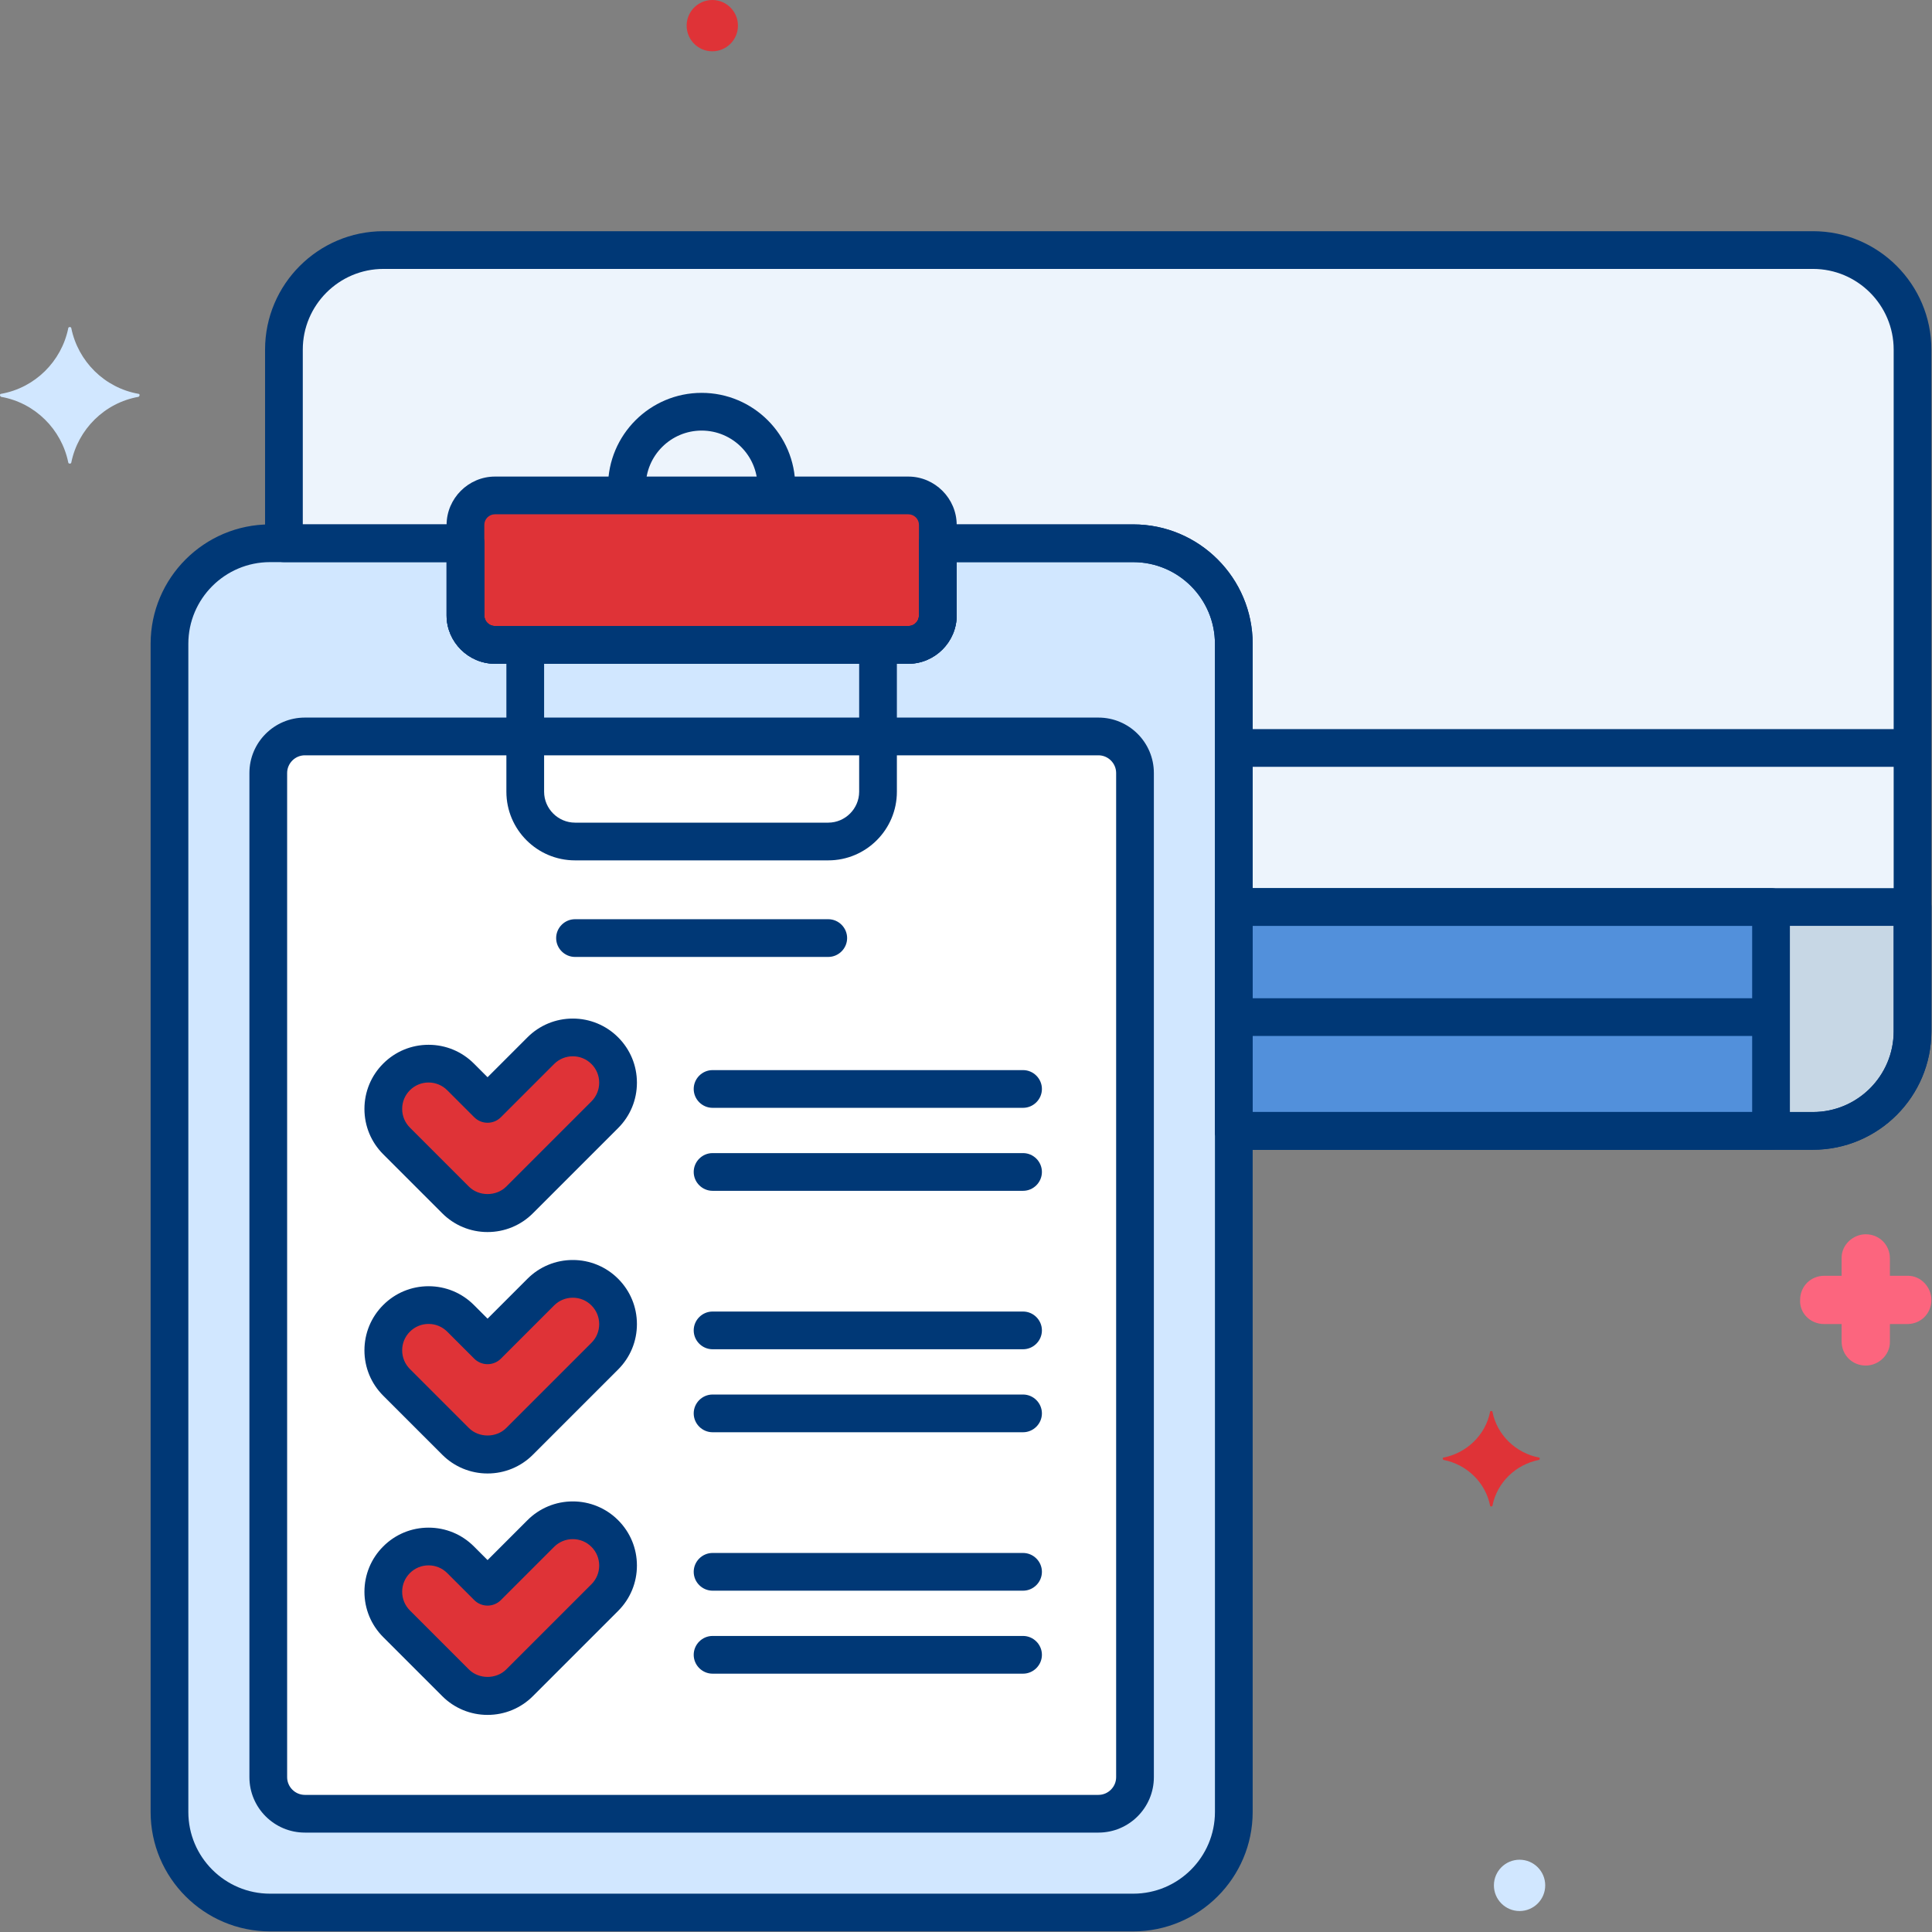
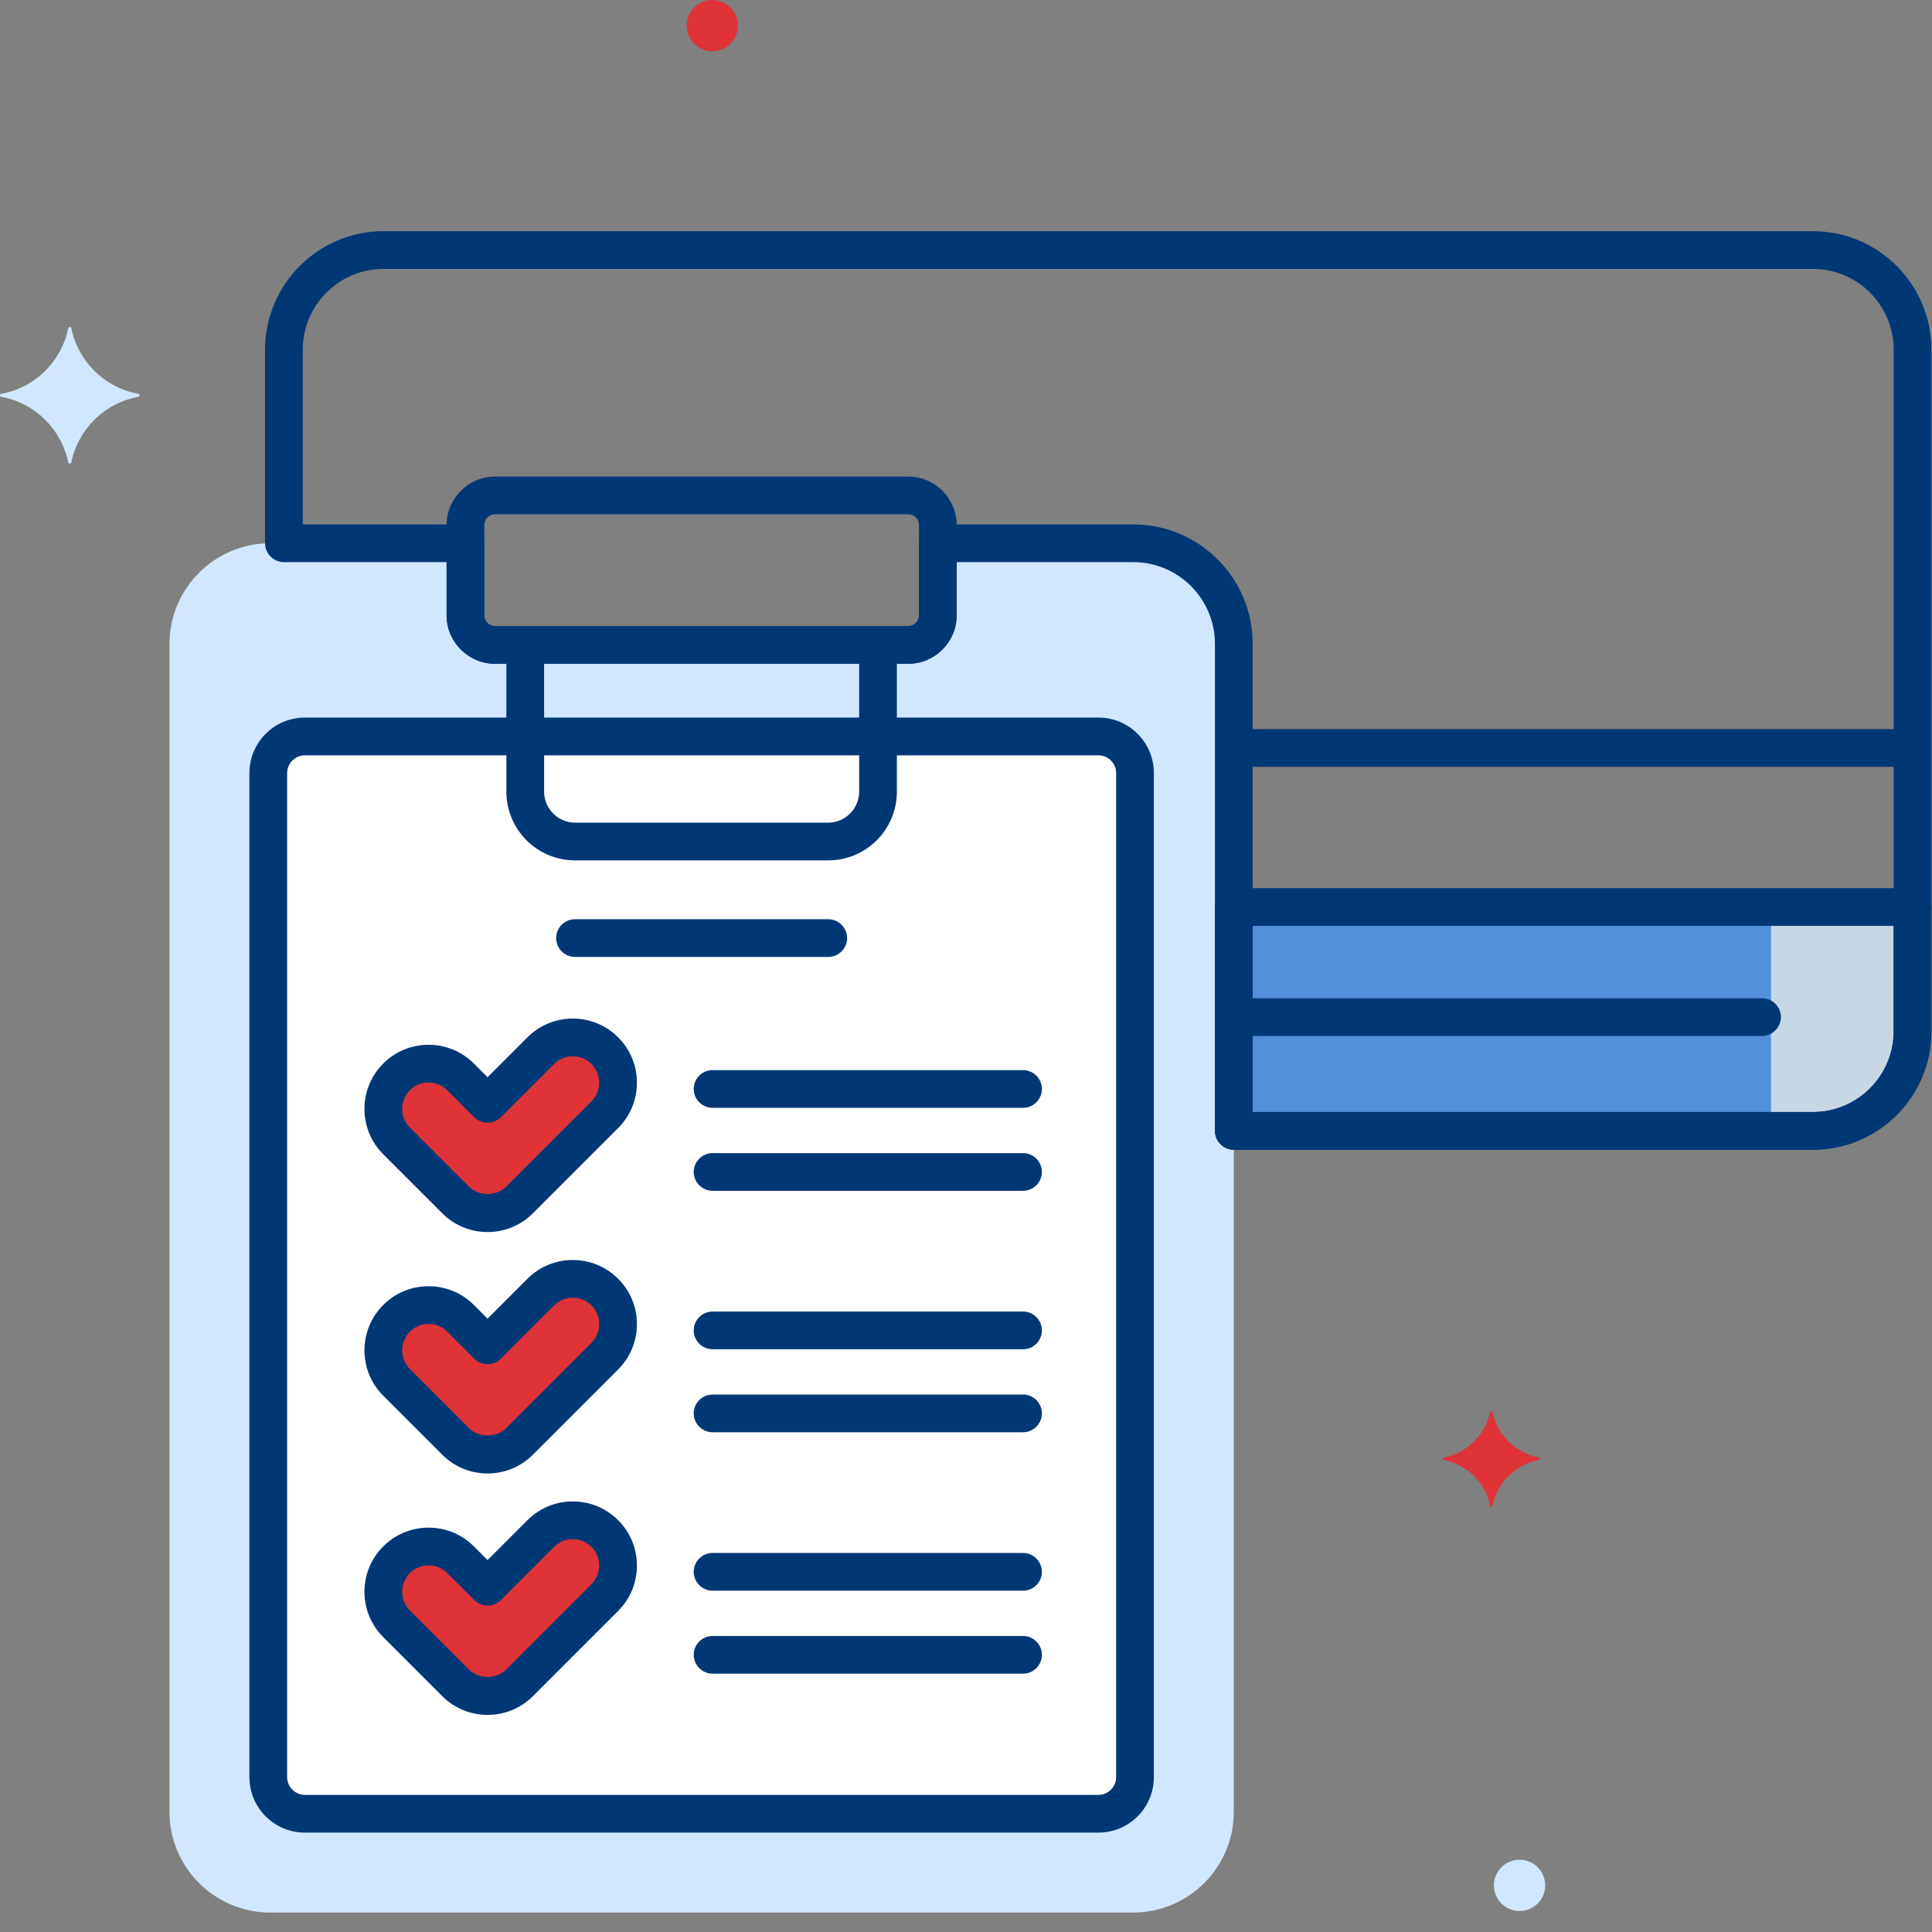
<svg xmlns="http://www.w3.org/2000/svg" width="100%" height="100%" viewBox="0 0 2134 2134" version="1.1" xml:space="preserve" style="fill-rule:evenodd;clip-rule:evenodd;stroke-linejoin:round;stroke-miterlimit:2;">
  <rect x="0" y="0" width="2134" height="2134" fill="#808080" stroke="none" />
  <g>
-     <path d="M2002.53,276.2l-1578.95,0c-60.483,0 -109.966,49.483 -109.966,109.975l-0,213.892l200.508,-0l-0,79.733c-0,17.856 14.694,32.55 32.55,32.55l456.667,0c17.856,0 32.55,-14.694 32.55,-32.55l-0,-79.733l215.858,-0c61.083,-0 111.067,49.983 111.067,111.066l-0,537.992l639.725,0c60.483,0 109.966,-49.483 109.966,-109.975l0,-752.983c-0.008,-60.484 -49.491,-109.967 -109.975,-109.967Z" style="fill:#edf4fc;fill-rule:nonzero;" />
    <path d="M1251.74,600.067l-215.859,-0l0,79.725c0,17.856 -14.693,32.55 -32.55,32.55l-456.666,-0c-17.857,-0 -32.55,-14.694 -32.55,-32.55l-0,-79.725l-215.859,-0c-61.083,-0 -111.066,49.975 -111.066,111.066l-0,1290.31c-0,61.083 49.975,111.066 111.066,111.066l953.475,0c61.084,0 111.067,-49.975 111.067,-111.066l0,-1290.32c0,-61.083 -49.975,-111.058 -111.058,-111.058Z" style="fill:#d1e7ff;fill-rule:nonzero;" />
    <path d="M1213.31,2003.37l-876.616,-0c-22.14,-0 -40.359,-18.219 -40.359,-40.359l0,-1109.2c0,-22.14 18.219,-40.358 40.359,-40.358l876.616,-0c22.14,-0 40.359,18.218 40.359,40.358l-0,1109.2c-0,0.003 -0,0.006 -0,0.009c-0,22.135 -18.215,40.35 -40.35,40.35c-0.003,-0 -0.006,-0 -0.009,-0Z" style="fill:#fff;fill-rule:nonzero;" />
    <path d="M538.542,1340.03c-13.261,0.018 -25.996,-5.259 -35.359,-14.65l-65.166,-65.167c-9.372,-9.371 -14.643,-22.096 -14.643,-35.35c-0,-13.253 5.271,-25.978 14.643,-35.35c9.371,-9.376 22.097,-14.65 35.354,-14.65c13.256,-0 25.983,5.274 35.354,14.65l29.817,29.809l58.783,-58.784c9.373,-9.372 22.099,-14.643 35.354,-14.643c27.43,0 50.001,22.572 50.001,50.002c0,13.257 -5.272,25.984 -14.647,35.358l-94.133,94.133c-9.367,9.384 -22.099,14.656 -35.358,14.642Zm-0,266.667c-13.261,0.017 -25.996,-5.259 -35.359,-14.65l-65.166,-65.167c-9.372,-9.372 -14.643,-22.096 -14.643,-35.35c-0,-13.254 5.271,-25.978 14.643,-35.35c9.371,-9.377 22.097,-14.65 35.354,-14.65c13.256,-0 25.983,5.273 35.354,14.65l29.817,29.808l58.783,-58.783c9.373,-9.372 22.099,-14.643 35.354,-14.643c27.43,0 50.001,22.571 50.001,50.001c0,13.257 -5.272,25.985 -14.647,35.359l-94.133,94.133c-9.367,9.384 -22.099,14.656 -35.358,14.642Zm-0,266.666c-13.261,0.018 -25.996,-5.258 -35.359,-14.65l-65.166,-65.166c-9.372,-9.372 -14.643,-22.097 -14.643,-35.35c-0,-13.254 5.271,-25.979 14.643,-35.35c9.371,-9.377 22.097,-14.651 35.354,-14.651c13.256,0 25.983,5.274 35.354,14.651l29.817,29.808l58.783,-58.783c9.373,-9.373 22.099,-14.643 35.354,-14.643c27.43,-0 50.001,22.571 50.001,50.001c0,13.257 -5.272,25.985 -14.647,35.358l-94.133,94.134c-9.367,9.383 -22.099,14.656 -35.358,14.641Z" style="fill:#df3337;fill-rule:nonzero;" />
-     <path d="M1003.33,712.342l-456.666,-0c-17.857,-0 -32.55,-14.694 -32.55,-32.55l-0,-100.017c-0,-17.856 14.693,-32.55 32.55,-32.55l456.666,-0c17.857,-0 32.55,14.694 32.55,32.55l0,100.017c-0.004,17.854 -14.695,32.545 -32.55,32.55Z" style="fill:#df3337;fill-rule:nonzero;" />
    <path d="M1700.11,1610c-25.833,-5 -46.666,-25 -51.666,-50.833c-0,-0.834 -2.5,-0.834 -2.5,-0c-5,25.833 -25.834,45.833 -51.667,50.833c-0.833,0 -0.833,1.667 0,2.5c25.833,5 46.667,25 51.667,50.833c-0,0.834 2.5,0.834 2.5,0c5,-25.833 25.833,-45.833 51.666,-50.833c0.834,-0.833 0.834,-2.5 0,-2.5Z" style="fill:#df3337;fill-rule:nonzero;" />
-     <path d="M2015,1462.5c-0.833,0 19.167,0 19.167,0l-0,19.167c-0,15 11.666,26.666 26.666,26.666c14.167,0 26.667,-11.666 26.667,-25.833l0,-20l19.167,0c15,0 26.666,-11.667 26.666,-26.667c0,-14.166 -11.666,-26.666 -25.833,-26.666l-20,-0l0,-19.167c0,-15 -11.667,-26.667 -26.667,-26.667c-14.166,0 -26.666,11.667 -26.666,25.834l-0,20l-19.167,-0c-15,-0 -26.667,11.666 -26.667,26.666c-0.833,14.167 10.834,26.667 26.667,26.667Z" style="fill:#fc657e;fill-rule:nonzero;" />
    <circle cx="1678.44" cy="2082.5" r="28.333" style="fill:#d1e7ff;" />
    <circle cx="786.775" cy="28.333" r="28.333" style="fill:#df3337;" />
    <path d="M1.25,435c37.5,-6.667 66.667,-35.833 74.167,-72.5c-0,-1.667 3.333,-1.667 3.333,0c7.5,36.667 36.667,65.833 74.167,72.5c1.666,0 1.666,2.5 -0,3.333c-37.5,6.667 -66.667,35.834 -74.167,72.5c0,1.667 -3.333,1.667 -3.333,0c-7.5,-36.666 -36.667,-65.833 -74.167,-72.5c-1.667,-0.833 -1.667,-3.333 0,-3.333Z" style="fill:#d1e7ff;fill-rule:nonzero;" />
    <path d="M1362.8,1001.83l0,247.284l639.725,-0c60.483,-0 109.967,-49.484 109.967,-109.975l-0,-137.309l-749.692,0Z" style="fill:#c7d7e5;fill-rule:nonzero;" />
    <rect x="1362.8" y="1001.83" width="593.4" height="247.283" style="fill:#5290db;fill-rule:nonzero;" />
    <path d="M2002.53,1269.96l-639.733,0c-11.429,0 -20.833,-9.404 -20.833,-20.833l-0,-537.992c-0,-49.758 -40.475,-90.233 -90.234,-90.233l-195.025,-0l0,58.892c-0.036,29.27 -24.113,53.343 -53.383,53.375l-456.658,-0c-29.27,-0.032 -53.347,-24.105 -53.384,-53.375l0,-58.892l-179.666,-0c-11.429,-0 -20.834,-9.405 -20.834,-20.833l0,-213.9c0,-72.125 58.684,-130.8 130.8,-130.8l1578.95,-0c72.125,-0 130.8,58.675 130.8,130.8l0,752.975c0,72.133 -58.683,130.816 -130.8,130.816Zm-618.9,-41.666l618.9,-0c49.15,-0 89.134,-39.992 89.134,-89.142l-0,-752.983c-0,-49.142 -39.984,-89.134 -89.134,-89.134l-1578.95,0c-49.15,0 -89.133,39.992 -89.133,89.134l-0,193.066l179.675,0c11.429,0 20.833,9.405 20.833,20.834l0,79.725c0,6.45 5.259,11.708 11.717,11.708l456.667,0c6.458,0 11.716,-5.258 11.716,-11.708l0,-79.725c0,-11.429 9.405,-20.834 20.834,-20.834l215.858,0c72.733,0 131.9,59.175 131.9,131.9l-0,517.159l-0.017,-0Z" style="fill:#003876;fill-rule:nonzero;" />
    <path d="M2100.34,847l-728.817,0c-11.429,0 -20.833,-9.405 -20.833,-20.833c-0,-11.429 9.404,-20.834 20.833,-20.834l728.817,0c11.428,0 20.833,9.405 20.833,20.834c0,11.428 -9.405,20.833 -20.833,20.833Zm-154.05,297.275l-574.775,0c-11.429,0 -20.834,-9.405 -20.834,-20.833c0,-11.429 9.405,-20.834 20.834,-20.834l574.775,0c11.428,0 20.833,9.405 20.833,20.834c-0,11.428 -9.405,20.833 -20.833,20.833Z" style="fill:#003876;fill-rule:nonzero;" />
    <path d="M2002.53,1269.96l-639.733,0c-11.429,0 -20.833,-9.404 -20.833,-20.833l-0,-247.292c-0,-11.428 9.404,-20.833 20.833,-20.833l749.7,0c11.429,0 20.833,9.405 20.833,20.833l0,137.317c0,72.125 -58.683,130.808 -130.8,130.808Zm-618.9,-41.666l618.9,-0c49.15,-0 89.134,-39.992 89.134,-89.142l-0,-116.483l-708.034,-0l0,205.625Z" style="fill:#003876;fill-rule:nonzero;" />
-     <path d="M1956.2,1269.96l-593.4,0c-11.429,0 -20.833,-9.404 -20.833,-20.833l-0,-247.292c-0,-11.428 9.404,-20.833 20.833,-20.833l593.4,0c11.429,0 20.833,9.405 20.833,20.833l0,247.292c0,11.429 -9.404,20.833 -20.833,20.833Zm-572.567,-41.666l551.734,-0l-0,-205.625l-551.734,-0l0,205.625Zm-526.075,-670.134c-11.428,0 -20.833,-9.404 -20.833,-20.833c-0,-34.033 -27.692,-61.725 -61.725,-61.725c-34.033,-0 -61.725,27.692 -61.725,61.725c-0,11.429 -9.405,20.833 -20.833,20.833c-11.429,0 -20.834,-9.404 -20.834,-20.833c0,-57.017 46.375,-103.392 103.392,-103.392c57.017,0 103.392,46.375 103.392,103.392c-0,11.429 -9.405,20.833 -20.834,20.833Z" style="fill:#003876;fill-rule:nonzero;" />
-     <path d="M1251.73,2133.33l-953.466,0c-72.734,0 -131.9,-59.175 -131.9,-131.9l-0,-1290.31c-0,-72.733 59.166,-131.892 131.9,-131.892l215.858,0c11.429,0 20.833,9.405 20.833,20.834l0,79.725c0,6.45 5.259,11.708 11.717,11.708l456.667,0c6.458,0 11.716,-5.258 11.716,-11.708l0,-79.725c0,-11.429 9.405,-20.834 20.834,-20.834l215.858,0c72.733,0 131.9,59.167 131.9,131.892l0,1290.31c-0.017,72.725 -59.183,131.9 -131.917,131.9Zm-953.466,-1512.43c-49.75,-0 -90.234,40.475 -90.234,90.225l0,1290.31c0,49.759 40.475,90.234 90.234,90.234l953.475,-0c49.75,-0 90.233,-40.475 90.233,-90.234l0,-1290.31c0,-49.75 -40.475,-90.225 -90.233,-90.225l-195.025,0l-0,58.892c-0.037,29.27 -24.114,53.343 -53.384,53.375l-456.666,-0c-29.27,-0.032 -53.347,-24.105 -53.384,-53.375l0,-58.892l-195.016,0Z" style="fill:#003876;fill-rule:nonzero;" />
    <path d="M914.867,950.325l-279.734,0c-41.8,0 -75.8,-34 -75.8,-75.8l0,-153.858c0,-11.429 9.405,-20.834 20.834,-20.834c11.428,0 20.833,9.405 20.833,20.834l0,153.858c0.018,18.718 15.415,34.115 34.133,34.133l279.725,0c18.718,-0.018 34.115,-15.415 34.134,-34.133l-0,-153.858c-0,-11.429 9.404,-20.834 20.833,-20.834c11.429,0 20.833,9.405 20.833,20.834l0,153.858c0.009,41.8 -34,75.8 -75.791,75.8Zm-0,106.667l-279.734,-0c-11.428,-0 -20.833,-9.405 -20.833,-20.834c-0,-11.428 9.405,-20.833 20.833,-20.833l279.725,0c0.002,-0 0.003,-0 0.004,-0c11.429,-0 20.834,9.405 20.834,20.833c-0,11.428 -9.402,20.831 -20.829,20.834Z" style="fill:#003876;fill-rule:nonzero;" />
    <path d="M1213.31,2024.2l-876.616,0c-33.742,0 -61.2,-27.45 -61.2,-61.2l-0,-1109.19c-0,-33.75 27.45,-61.2 61.2,-61.2l876.616,0c33.742,0 61.2,27.45 61.2,61.2l0,1109.2c0,33.742 -27.458,61.192 -61.2,61.192Zm-876.616,-1189.92c-10.711,0.014 -19.52,8.823 -19.534,19.533l0,1109.2c0.014,10.711 8.823,19.52 19.534,19.534l876.616,-0c10.711,-0.014 19.52,-8.823 19.534,-19.534l-0,-1109.2c-0.014,-10.71 -8.823,-19.519 -19.534,-19.533l-876.616,-0Zm666.641,-101.108l-456.666,-0c-29.27,-0.032 -53.347,-24.105 -53.384,-53.375l0,-100.017c0.037,-29.271 24.112,-53.347 53.384,-53.383l456.666,-0c29.272,0.036 53.347,24.112 53.384,53.383l-0,100.017c-0.037,29.27 -24.114,53.343 -53.384,53.375Zm-456.666,-165.109c-6.459,0 -11.717,5.259 -11.717,11.717l0,100.017c0,6.45 5.258,11.708 11.717,11.708l456.666,0c6.459,0 11.717,-5.258 11.717,-11.708l0,-100.017c0,-6.458 -5.258,-11.717 -11.717,-11.717l-456.666,0Z" style="fill:#003876;fill-rule:nonzero;" />
    <path d="M1130.02,1223.66l-342.95,0c-11.429,0 -20.834,-9.404 -20.834,-20.833c0,-11.429 9.405,-20.833 20.834,-20.833l342.95,-0c11.428,-0 20.833,9.404 20.833,20.833c0,11.429 -9.405,20.833 -20.833,20.833Zm-0,91.667l-342.95,0c-11.429,0 -20.834,-9.405 -20.834,-20.833c0,-11.429 9.405,-20.834 20.834,-20.834l342.95,0c11.428,0 20.833,9.405 20.833,20.834c0,11.428 -9.405,20.833 -20.833,20.833Zm-591.475,45.533c-18.788,0.048 -36.835,-7.428 -50.084,-20.75l-65.166,-65.166c-13.375,-13.367 -20.75,-31.159 -20.75,-50.084c-0,-18.925 7.366,-36.708 20.75,-50.083c13.375,-13.375 31.158,-20.75 50.083,-20.75c18.925,0 36.708,7.375 50.092,20.75l15.083,15.083l44.05,-44.05c13.25,-13.319 31.296,-20.792 50.083,-20.741l0.009,-0c18.787,-0.046 36.833,7.43 50.083,20.75c13.375,13.366 20.742,31.158 20.742,50.083c-0,18.925 -7.367,36.708 -20.742,50.092l-94.142,94.133c-13.257,13.312 -31.304,20.782 -50.091,20.733Zm-65.167,-165.175c-7.792,0 -15.108,3.034 -20.625,8.542c-5.517,5.508 -8.542,12.833 -8.542,20.625c0,7.792 3.034,15.108 8.542,20.625l65.167,65.167c11.025,11.025 30.233,11.008 41.25,-0l94.133,-94.125c5.487,-5.459 8.565,-12.894 8.542,-20.634c-0,-7.791 -3.034,-15.108 -8.542,-20.625c-5.508,-5.516 -12.833,-8.541 -20.625,-8.541c-7.735,-0.022 -15.166,3.053 -20.625,8.533l-58.783,58.783c-3.903,3.909 -9.206,6.107 -14.729,6.107c-5.524,-0 -10.827,-2.198 -14.73,-6.107l-29.816,-29.808c-5.456,-5.481 -12.884,-8.558 -20.617,-8.542Zm656.642,294.642l-342.95,0c-11.429,0 -20.834,-9.405 -20.834,-20.833c0,-11.429 9.405,-20.834 20.834,-20.834l342.95,0c11.428,0 20.833,9.405 20.833,20.834c0,11.428 -9.405,20.833 -20.833,20.833Zm-0,91.667l-342.95,-0c-11.429,-0 -20.834,-9.405 -20.834,-20.834c0,-11.428 9.405,-20.833 20.834,-20.833l342.95,0c11.428,0 20.833,9.405 20.833,20.833c0,11.429 -9.405,20.834 -20.833,20.834Zm-591.475,45.533c-18.788,0.048 -36.835,-7.429 -50.084,-20.75l-65.166,-65.167c-13.375,-13.366 -20.75,-31.158 -20.75,-50.083c-0,-18.925 7.366,-36.708 20.75,-50.083c13.375,-13.375 31.158,-20.75 50.083,-20.75c18.925,-0 36.708,7.375 50.092,20.75l15.083,15.083l44.05,-44.05c13.25,-13.319 31.296,-20.793 50.083,-20.742l0.009,0c18.787,-0.046 36.833,7.431 50.083,20.75c13.375,13.367 20.742,31.159 20.742,50.084c-0,18.925 -7.367,36.708 -20.742,50.091l-94.142,94.134c-13.257,13.312 -31.304,20.782 -50.091,20.733Zm-65.167,-165.175c-7.792,0 -15.108,3.033 -20.625,8.542c-5.517,5.508 -8.542,12.833 -8.542,20.625c0,7.791 3.034,15.108 8.542,20.625l65.167,65.166c11.025,11.017 30.233,11.017 41.25,0l94.133,-94.125c5.487,-5.458 8.565,-12.893 8.542,-20.633c-0,-7.792 -3.034,-15.108 -8.542,-20.625c-5.508,-5.517 -12.833,-8.542 -20.625,-8.542c-7.735,-0.021 -15.166,3.054 -20.625,8.534l-58.783,58.783c-3.903,3.908 -9.206,6.107 -14.729,6.107c-5.524,-0 -10.827,-2.199 -14.73,-6.107l-29.816,-29.808c-5.456,-5.481 -12.884,-8.559 -20.617,-8.542Zm656.642,294.642l-342.95,-0c-11.429,-0 -20.834,-9.405 -20.834,-20.834c0,-11.428 9.405,-20.833 20.834,-20.833l342.95,0c11.428,0 20.833,9.405 20.833,20.833c0,11.429 -9.405,20.834 -20.833,20.834Zm-0,91.666l-342.95,0c-11.429,0 -20.834,-9.404 -20.834,-20.833c0,-11.429 9.405,-20.833 20.834,-20.833l342.95,-0c11.428,-0 20.833,9.404 20.833,20.833c0,11.429 -9.405,20.833 -20.833,20.833Zm-591.475,45.534c-18.788,0.048 -36.835,-7.429 -50.084,-20.75l-65.166,-65.167c-13.375,-13.367 -20.75,-31.158 -20.75,-50.083c-0,-18.925 7.366,-36.709 20.75,-50.084c13.375,-13.375 31.158,-20.75 50.083,-20.75c18.925,0 36.708,7.375 50.092,20.75l15.083,15.084l44.05,-44.05c13.25,-13.319 31.296,-20.793 50.083,-20.742l0.009,0c18.787,-0.046 36.833,7.43 50.083,20.75c13.375,13.367 20.742,31.158 20.742,50.083c-0,18.925 -7.367,36.709 -20.742,50.092l-94.142,94.133c-13.257,13.313 -31.304,20.783 -50.091,20.734Zm-65.167,-165.175c-7.792,-0 -15.108,3.033 -20.625,8.541c-5.517,5.509 -8.542,12.834 -8.542,20.625c0,7.792 3.034,15.109 8.542,20.625l65.167,65.167c11.025,11.017 30.233,11.017 41.25,-0l94.133,-94.125c5.487,-5.459 8.565,-12.894 8.542,-20.633c-0,-7.792 -3.034,-15.109 -8.542,-20.625c-5.508,-5.517 -12.833,-8.542 -20.625,-8.542c-7.735,-0.021 -15.166,3.053 -20.625,8.533l-58.783,58.784c-3.903,3.908 -9.206,6.106 -14.729,6.106c-5.524,0 -10.827,-2.198 -14.73,-6.106l-29.816,-29.809c-5.456,-5.481 -12.884,-8.558 -20.617,-8.541Z" style="fill:#003876;fill-rule:nonzero;" />
  </g>
</svg>